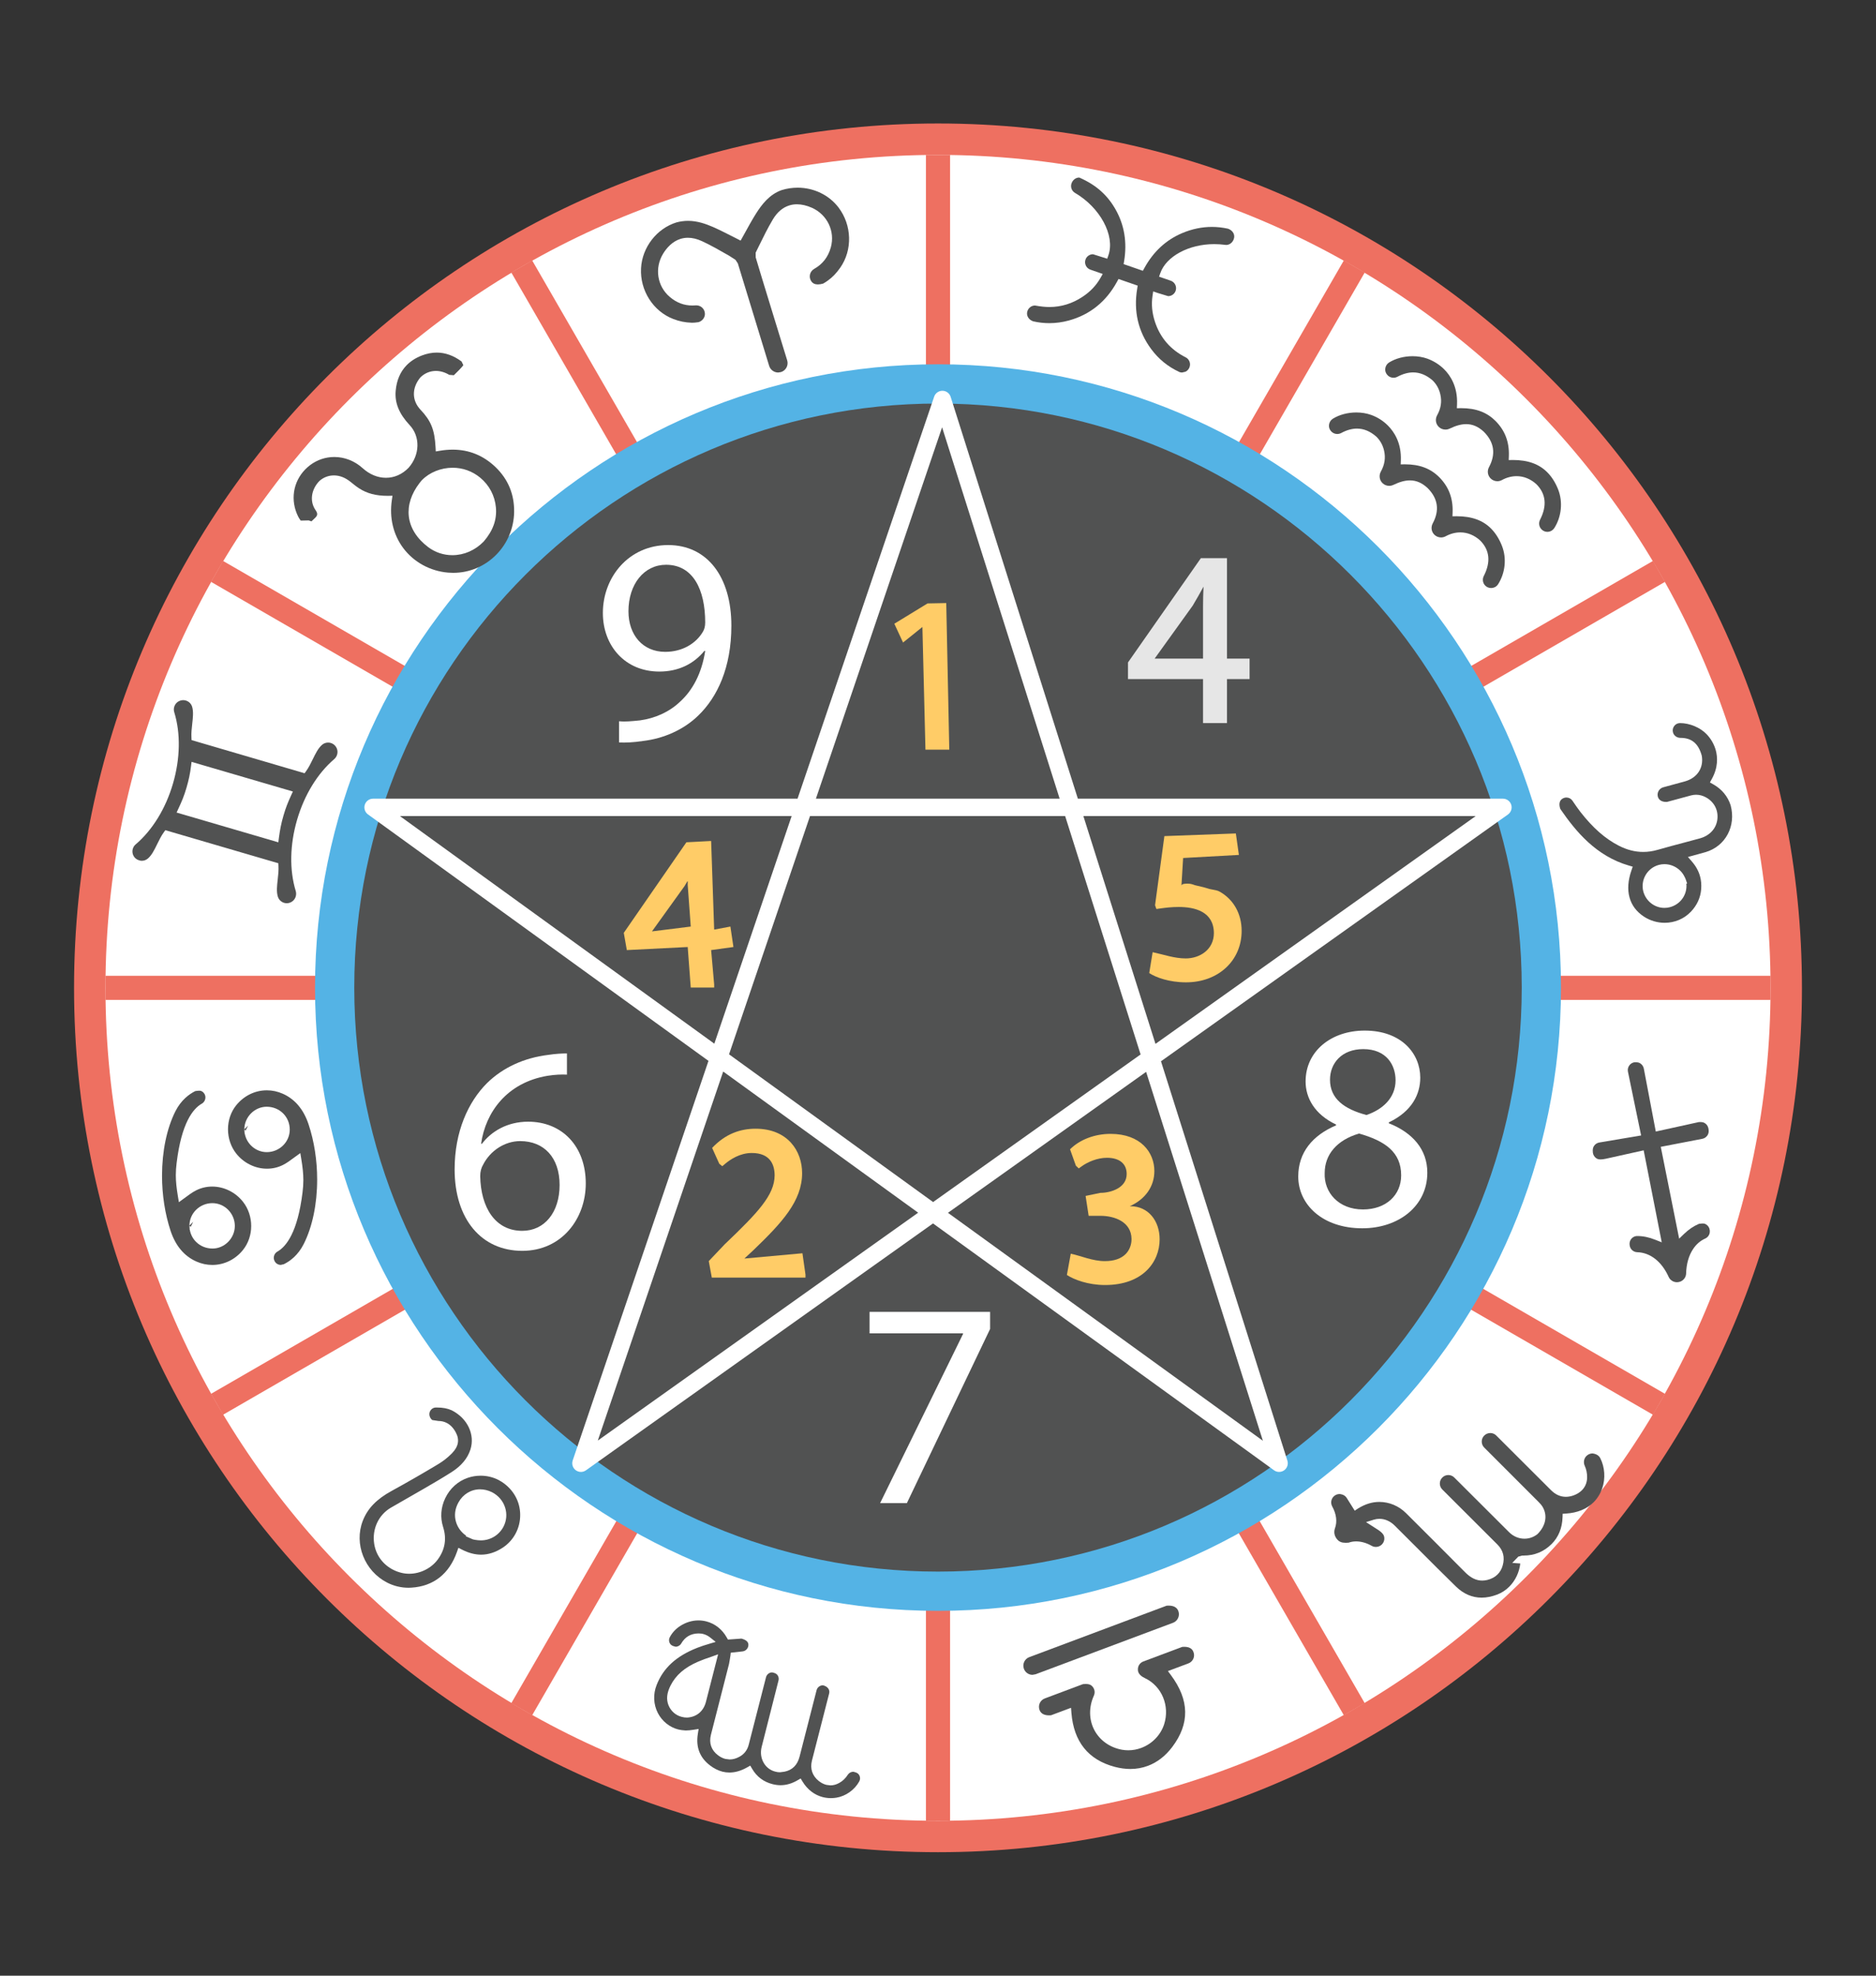
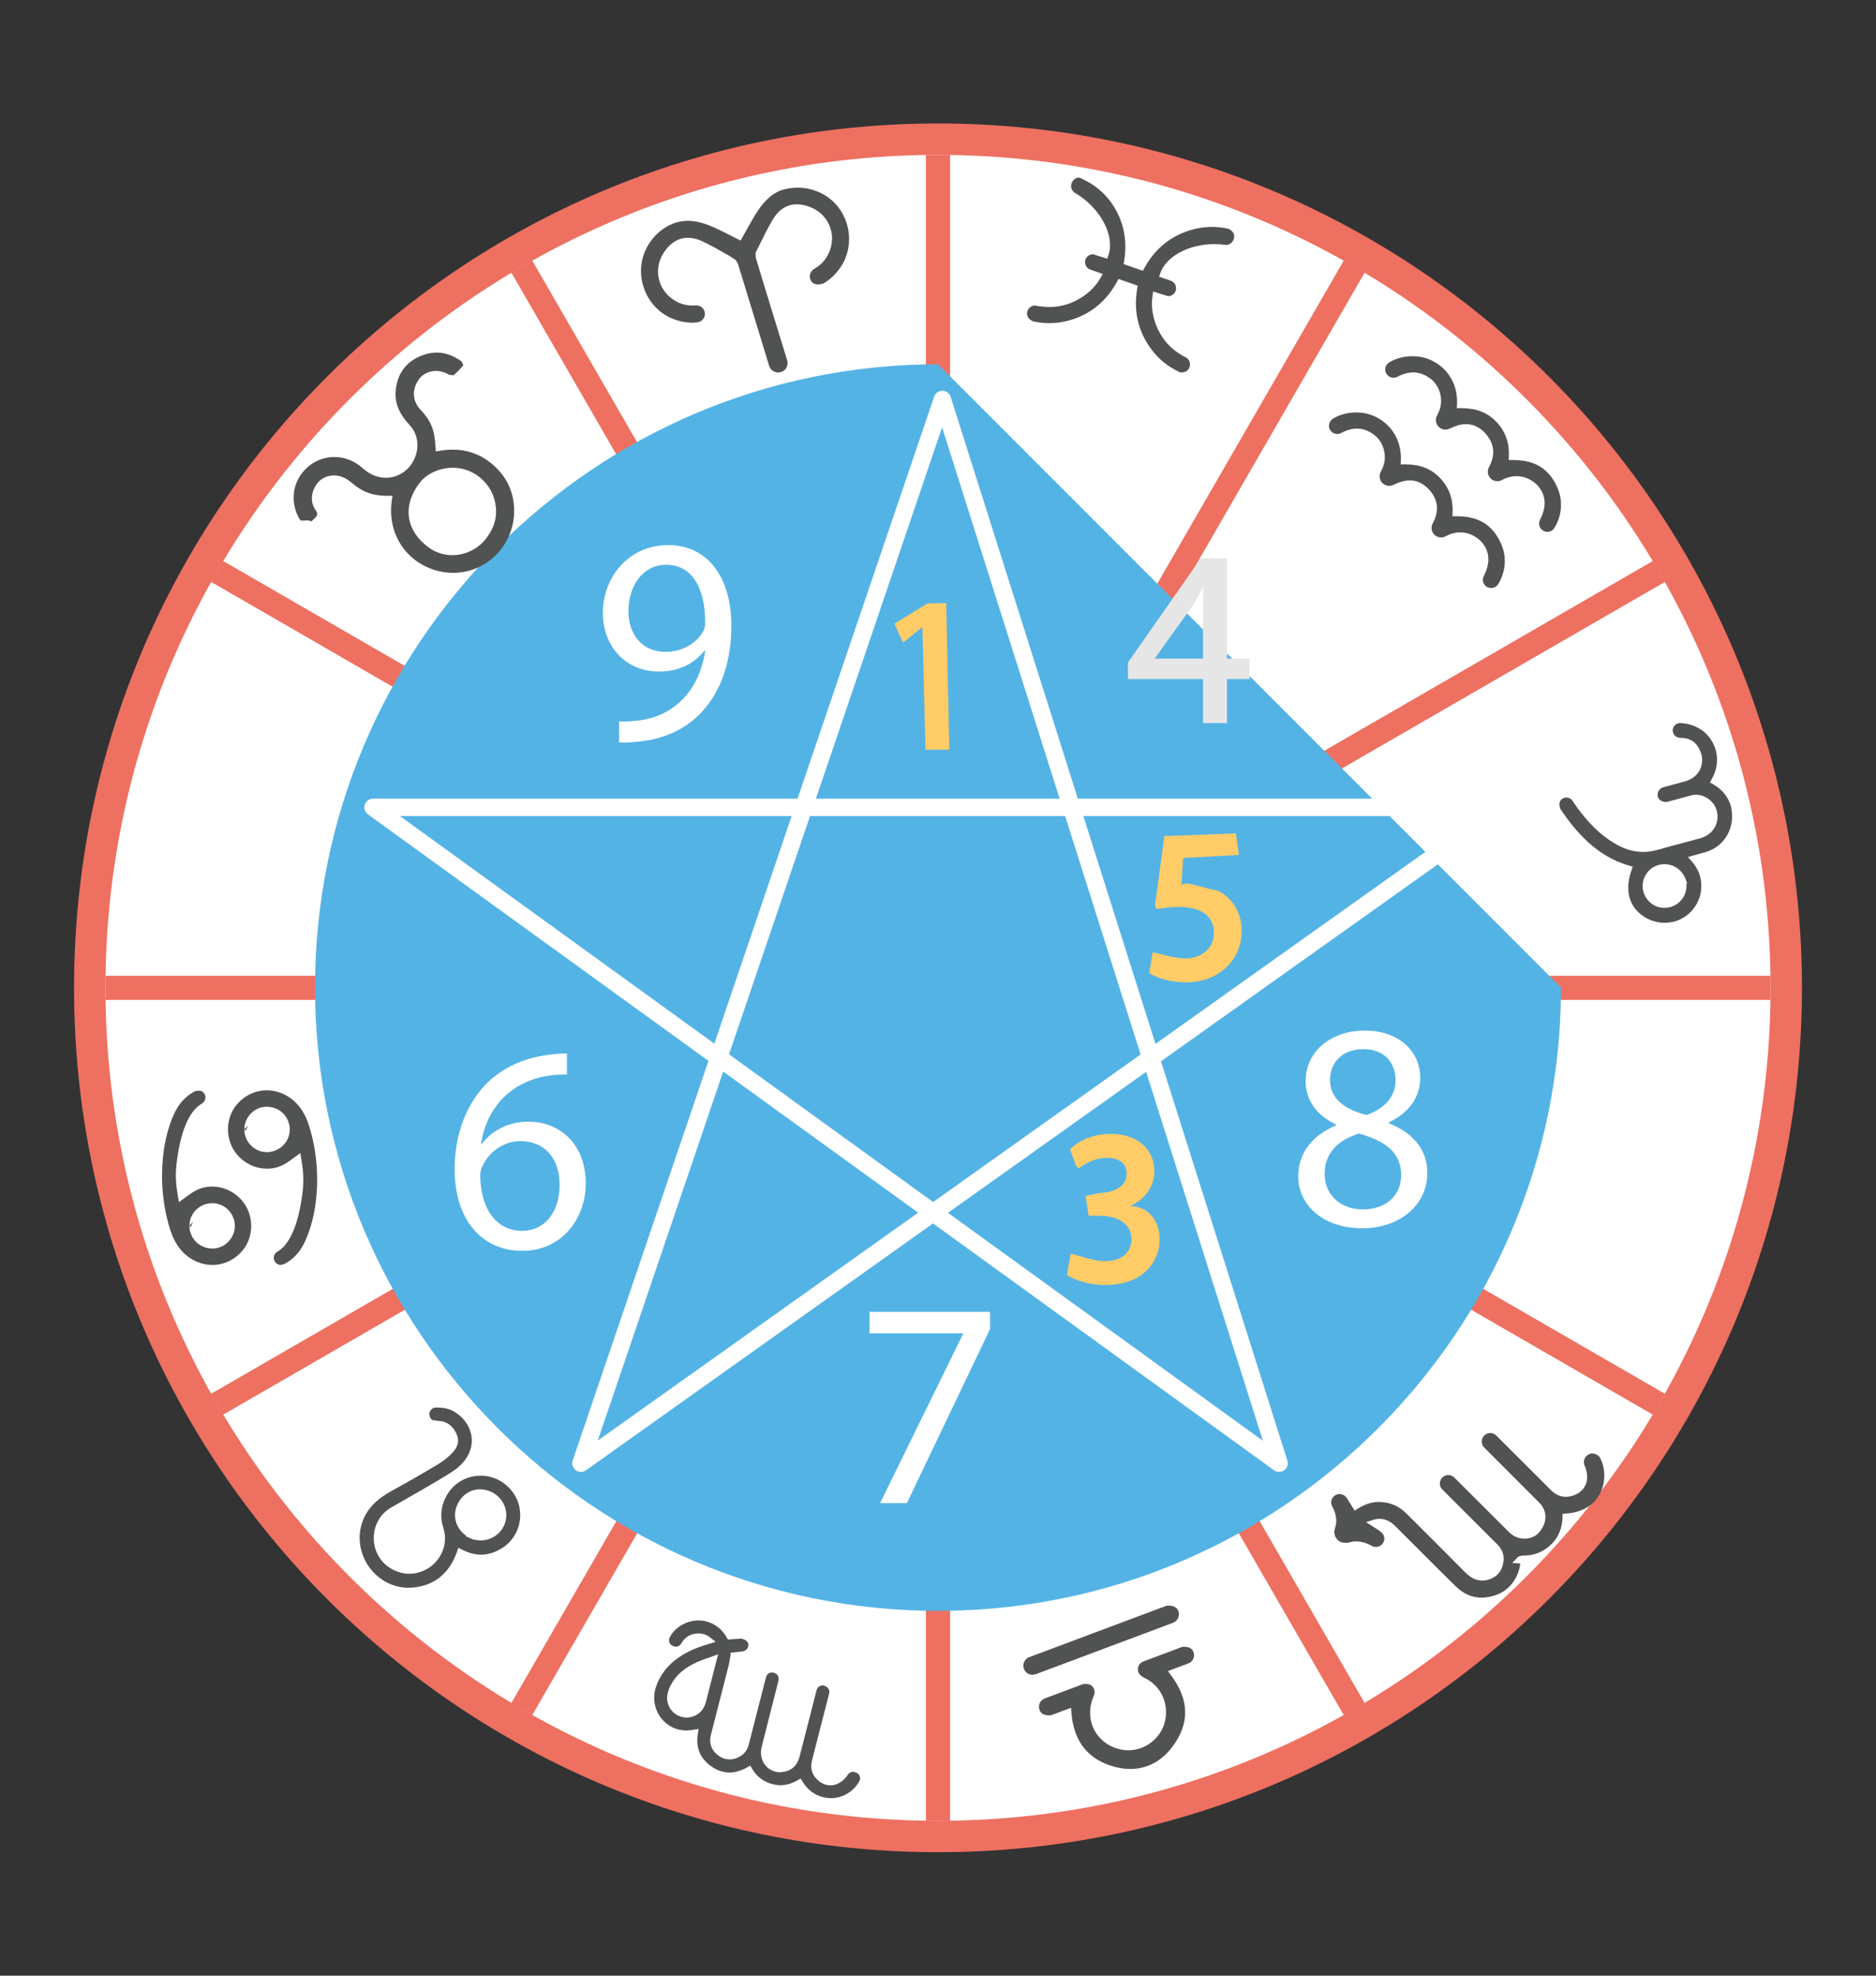
<svg xmlns="http://www.w3.org/2000/svg" width="760pt" height="800pt" viewBox="0 0 760 800" version="1.1">
  <rect x="0" y="0" width="760" height="800" fill="#333333" stroke="none" />
  <g id="surface1">
    <path style=" stroke:none;fill-rule:nonzero;fill:rgb(93.3%,43.9%,37.999%);fill-opacity:1;" d="M 380 50 C 186.699 50 30 206.699 30 400 C 30 593.301 186.699 750 380 750 C 573.301 750 730 593.301 730 400 C 730 206.699 573.301 50 380 50 " />
    <path style=" stroke:none;fill-rule:nonzero;fill:rgb(100%,100%,100%);fill-opacity:1;" d="M 380 737.277 C 194.023 737.277 42.727 585.977 42.727 400 C 42.727 214.023 194.023 62.723 380 62.723 C 565.98 62.723 717.277 214.023 717.277 400 C 717.277 585.977 565.98 737.277 380 737.277 " />
    <path style=" stroke:none;fill-rule:nonzero;fill:rgb(93.3%,43.9%,37.999%);fill-opacity:1;" d="M 375.109 737.273 L 375.109 418.238 L 215.598 694.531 L 207.141 689.645 L 366.652 413.352 L 90.352 572.867 L 85.488 564.395 L 361.754 404.887 L 42.715 404.887 L 42.715 395.113 L 361.754 395.113 L 85.488 235.602 L 90.352 227.133 L 366.652 386.652 L 207.141 110.355 L 215.598 105.469 L 375.109 381.762 L 375.109 62.727 L 384.895 62.727 L 384.895 381.762 L 544.406 105.469 L 552.867 110.355 L 393.355 386.652 L 669.652 227.133 L 674.52 235.602 L 398.254 395.113 L 717.277 395.113 L 717.277 404.887 L 398.254 404.887 L 674.52 564.395 L 669.652 572.867 L 393.355 413.352 L 552.867 689.645 L 544.406 694.531 L 384.895 418.238 L 384.895 737.273 L 375.109 737.273 " />
-     <path style=" stroke:none;fill-rule:nonzero;fill:rgb(32.899%,70.2%,89.799%);fill-opacity:1;" d="M 380 147.508 C 240.836 147.508 127.621 260.727 127.621 399.887 C 127.621 539.055 240.836 652.27 380 652.27 C 519.168 652.27 632.383 539.055 632.383 399.887 C 632.383 260.727 519.168 147.508 380 147.508 " />
-     <path style=" stroke:none;fill-rule:nonzero;fill:rgb(31.799%,32.199%,32.199%);fill-opacity:1;" d="M 380 163.406 C 249.602 163.406 143.52 269.492 143.52 399.887 C 143.52 530.289 249.602 636.375 380 636.375 C 510.402 636.375 616.484 530.289 616.484 399.887 C 616.484 269.492 510.402 163.406 380 163.406 " />
+     <path style=" stroke:none;fill-rule:nonzero;fill:rgb(32.899%,70.2%,89.799%);fill-opacity:1;" d="M 380 147.508 C 240.836 147.508 127.621 260.727 127.621 399.887 C 127.621 539.055 240.836 652.27 380 652.27 C 519.168 652.27 632.383 539.055 632.383 399.887 " />
    <path style=" stroke:none;fill-rule:nonzero;fill:rgb(100%,100%,100%);fill-opacity:1;" d="M 468.105 422.688 L 438.891 330.441 L 597.844 330.441 Z M 511.617 583.398 L 384.035 491.094 L 464.312 434.02 Z M 295.348 426.922 L 328.148 330.441 L 431.508 330.441 L 462.078 426.969 L 378.016 486.738 Z M 242.18 583.32 L 292.977 433.891 L 371.961 491.047 Z M 162.004 330.441 L 320.711 330.441 L 289.387 422.605 Z M 381.66 173.031 L 429.281 323.402 L 330.539 323.402 Z M 612.223 325.855 C 611.754 324.395 610.398 323.402 608.867 323.402 L 436.66 323.402 L 385.129 160.688 C 384.668 159.238 383.336 158.25 381.809 158.234 L 381.777 158.234 C 380.27 158.234 378.93 159.191 378.441 160.621 L 323.102 323.402 L 151.137 323.402 C 149.609 323.402 148.258 324.387 147.789 325.844 C 147.324 327.293 147.84 328.883 149.074 329.777 L 287.016 429.574 L 232.012 591.363 C 231.52 592.812 232.016 594.406 233.238 595.32 C 233.867 595.781 234.602 596.016 235.344 596.016 C 236.059 596.016 236.773 595.801 237.387 595.363 L 377.98 495.398 L 516.125 595.348 C 517.352 596.242 519.012 596.234 520.25 595.348 C 521.48 594.461 522.004 592.883 521.539 591.438 L 470.332 429.738 L 610.91 329.797 C 612.152 328.91 612.691 327.312 612.223 325.855 " />
    <path style=" stroke:none;fill-rule:nonzero;fill:rgb(31.799%,32.199%,32.199%);fill-opacity:1;" d="M 497.492 92.605 C 495.32 92.129 493.129 91.883 490.965 91.883 C 486.945 91.883 482.934 92.711 479.023 94.352 C 472.469 97.082 467.285 101.84 463.621 108.516 L 462.996 109.648 L 455.199 106.949 L 455.41 105.676 C 456.641 98.18 455.516 91.219 452.047 85.008 C 448.801 79.188 444.234 74.938 437.227 71.895 C 435.82 71.895 434.59 72.832 434.082 74.285 C 433.586 75.734 434.176 77.332 435.48 78.094 C 445.676 84.027 451.77 95.344 449.055 103.305 L 448.555 104.758 L 442.789 102.945 C 441.422 102.945 440.199 103.812 439.754 105.109 C 439.477 105.914 439.527 106.785 439.902 107.555 C 440.277 108.332 440.934 108.91 441.738 109.188 L 446.734 110.926 L 445.832 112.523 C 444.102 115.574 441.73 118.078 438.574 120.168 C 434.434 122.922 429.922 124.316 425.156 124.316 C 423.441 124.316 421.688 124.137 419.285 123.711 C 417.922 123.711 416.691 124.605 416.234 125.934 C 415.629 127.68 416.645 129.441 418.531 130.105 C 420.688 130.605 422.887 130.855 425.082 130.855 C 427.723 130.855 430.398 130.492 433.039 129.77 C 441.551 127.426 448.105 122.16 452.508 114.105 L 453.125 112.969 L 460.898 115.664 L 460.691 116.93 C 459.176 126 461.078 134.191 466.328 141.293 C 469.312 145.344 473.078 148.453 477.84 150.66 C 478.176 150.781 478.523 150.84 478.875 150.84 L 480.27 150.512 C 481.055 150.133 481.629 149.477 481.926 148.602 C 482.449 147.094 481.77 145.418 480.344 144.699 C 474.199 141.605 470.016 136.766 467.895 130.32 C 466.719 126.738 466.391 123.301 466.902 119.824 L 467.18 117.996 L 468.918 118.602 L 473.238 119.914 C 474.609 119.914 475.824 119.043 476.273 117.75 C 476.855 116.078 475.957 114.246 474.289 113.664 L 469.559 112.031 L 470.066 110.586 C 472.453 103.781 481.637 98.852 491.891 98.852 C 493.352 98.852 494.832 98.949 496.746 99.184 C 498.117 99.184 499.328 98.246 499.836 96.781 C 500.445 95.023 499.441 93.293 497.492 92.605 " />
    <path style=" stroke:none;fill-rule:nonzero;fill:rgb(31.799%,32.199%,32.199%);fill-opacity:1;" d="M 541.734 175.738 C 542.297 175.738 542.863 175.598 543.371 175.324 C 545.562 174.145 547.695 173.547 549.73 173.547 C 552.477 173.547 555.102 174.629 557.602 176.828 C 559.191 178.402 560.234 180.32 560.719 182.5 C 561.387 185.406 560.957 188.168 559.406 190.957 C 558.559 192.5 558.812 194.375 560.051 195.605 C 560.773 196.328 561.742 196.73 562.777 196.73 C 563.367 196.73 563.941 196.598 564.484 196.336 C 567.074 195.098 569.207 194.523 571.199 194.523 C 573.766 194.523 576.094 195.52 578.348 197.625 C 582.566 201.84 583.262 206.66 580.422 211.938 C 579.605 213.469 579.867 215.305 581.082 216.512 C 581.793 217.219 582.777 217.621 583.797 217.621 C 584.438 217.621 585.074 217.465 585.633 217.16 C 587.574 216.109 589.586 215.578 591.609 215.578 C 594.48 215.578 597.23 216.684 599.617 218.832 C 603.512 222.727 604.012 227.574 601.105 233.242 C 600.438 234.547 600.684 236.113 601.707 237.145 C 602.336 237.762 603.176 238.105 604.07 238.105 L 604.461 238.082 C 605.48 237.977 606.348 237.449 606.891 236.598 C 609.852 231.953 610.441 225.965 608.441 220.965 C 607.332 218.168 605.84 215.824 604.012 213.988 C 600.73 210.707 596.254 209.035 590.078 209.035 L 588.414 209.066 L 588.473 207.449 C 588.684 201.789 586.926 197.148 583.105 193.27 C 579.566 189.734 575.199 188.012 569.117 188.012 L 567.449 188.047 L 567.508 186.43 C 567.777 179.359 564.793 174.84 562.242 172.293 C 560.316 170.371 557.969 168.887 555.43 167.996 C 553.633 167.348 551.574 167.016 549.48 167.016 C 546.004 167.016 542.641 167.902 540.008 169.52 C 539.117 170.066 538.535 170.977 538.402 172.027 C 538.277 173.031 538.617 174.004 539.379 174.758 C 540.016 175.391 540.852 175.738 541.734 175.738 " />
    <path style=" stroke:none;fill-rule:nonzero;fill:rgb(31.799%,32.199%,32.199%);fill-opacity:1;" d="M 564.523 152.961 C 565.094 152.961 565.648 152.816 566.156 152.543 C 568.336 151.387 570.461 150.797 572.492 150.797 C 575.234 150.797 577.867 151.863 580.402 154.059 C 581.992 155.645 583.039 157.555 583.508 159.727 C 584.18 162.637 583.746 165.402 582.195 168.18 C 581.344 169.719 581.598 171.594 582.836 172.824 C 583.559 173.555 584.531 173.949 585.566 173.949 C 586.156 173.949 586.73 173.824 587.273 173.562 C 589.863 172.316 591.996 171.742 593.988 171.742 C 596.555 171.742 598.883 172.742 601.141 174.844 C 605.348 179.066 606.051 183.879 603.215 189.168 C 602.395 190.688 602.664 192.523 603.871 193.73 C 604.586 194.449 605.586 194.859 606.605 194.859 C 607.234 194.859 607.855 194.703 608.383 194.418 C 610.352 193.344 612.375 192.809 614.41 192.809 C 617.281 192.809 620.027 193.91 622.406 196.051 C 626.301 199.945 626.801 204.801 623.898 210.461 C 623.234 211.773 623.48 213.34 624.512 214.371 C 625.145 215.004 625.977 215.363 626.852 215.363 L 627.227 215.34 C 628.23 215.238 629.129 214.676 629.68 213.82 C 632.609 209.211 633.207 203.219 631.23 198.184 C 630.117 195.387 628.629 193.039 626.809 191.219 C 623.52 187.93 619.035 186.258 612.867 186.258 L 611.203 186.293 L 611.262 184.676 C 611.477 179.008 609.719 174.367 605.891 170.488 C 602.379 166.977 598.008 165.27 591.879 165.27 L 590.199 165.305 L 590.266 163.672 C 590.555 156.586 587.59 152.066 585.035 149.516 C 583.164 147.648 580.805 146.164 578.227 145.219 C 576.43 144.578 574.367 144.234 572.266 144.234 C 568.801 144.234 565.434 145.129 562.801 146.738 C 561.891 147.301 561.324 148.188 561.191 149.238 C 561.062 150.254 561.414 151.223 562.168 151.977 C 562.801 152.617 563.637 152.961 564.523 152.961 " />
-     <path style=" stroke:none;fill-rule:nonzero;fill:rgb(31.799%,32.199%,32.199%);fill-opacity:1;" d="M 117.918 322.102 C 116.598 325.012 115.773 327.039 114.852 330.211 C 113.891 333.488 113.422 336.031 112.984 339.309 L 112.758 341.074 L 71.539 329.02 L 72.293 327.402 C 73.68 324.414 74.57 322.32 75.531 319.043 C 76.453 315.879 76.984 313.438 77.383 310.27 L 77.605 308.496 L 118.652 320.5 Z M 133.684 300.762 C 132.535 300.535 131.371 300.84 130.484 301.59 C 128.91 302.93 127.852 305.098 126.727 307.398 C 125.902 309.086 125.074 310.777 124.027 312.227 L 123.395 313.105 L 77.613 299.684 L 77.559 298.602 C 77.457 296.824 77.668 294.957 77.875 293.094 C 78.164 290.562 78.438 288.156 77.832 286.176 C 77.434 284.848 76.332 283.855 74.941 283.578 C 74.328 283.457 73.699 283.492 73.098 283.68 C 71.875 284.051 70.934 285.008 70.574 286.242 C 70.359 286.969 70.371 287.691 70.605 288.43 C 73.215 296.941 73.023 307.184 70.082 317.27 C 67.137 327.363 61.785 336.098 54.984 341.898 C 54.426 342.348 54.02 342.969 53.809 343.695 C 53.445 344.914 53.73 346.234 54.547 347.211 C 55.105 347.852 55.809 348.289 56.98 348.52 L 57.129 348.543 C 58.145 348.629 59.121 348.312 59.891 347.652 C 61.473 346.316 62.531 344.141 63.66 341.836 C 64.477 340.164 65.305 338.484 66.344 337.039 L 66.973 336.16 L 112.758 349.551 L 112.816 350.637 C 112.918 352.414 112.719 354.281 112.504 356.133 C 112.219 358.668 111.949 361.07 112.551 363.055 C 112.84 364.023 113.5 364.824 114.402 365.301 C 114.727 365.469 115.074 365.594 115.434 365.664 C 116.055 365.789 116.688 365.754 117.277 365.566 C 118.504 365.184 119.449 364.23 119.809 363.004 C 120.02 362.281 120.02 361.523 119.816 360.82 C 117.215 352.312 117.402 342.07 120.348 331.977 C 123.289 321.891 128.641 313.156 135.395 307.387 C 135.965 306.898 136.363 306.262 136.574 305.551 C 136.934 304.312 136.652 303.004 135.812 302.023 C 135.262 301.367 134.523 300.93 133.684 300.762 " />
    <path style=" stroke:none;fill-rule:nonzero;fill:rgb(31.799%,32.199%,32.199%);fill-opacity:1;" d="M 272.812 129.188 C 275.199 130.105 277.551 130.605 280.324 130.684 C 281.02 130.684 281.832 130.625 282.988 130.453 C 284.539 129.984 285.605 128.582 285.574 127.066 C 285.551 126.082 285.148 125.188 284.434 124.539 C 283.809 123.973 282.957 123.645 282.094 123.645 L 280.523 123.711 C 277.086 123.711 274.074 122.57 271.32 120.219 C 266.195 115.852 265.086 108.465 268.68 102.656 C 269.992 100.527 272.281 97.77 275.723 96.711 C 276.672 96.426 277.668 96.277 278.691 96.277 C 280.504 96.277 282.422 96.738 284.398 97.656 C 288.113 99.379 291.676 101.426 295.316 103.512 L 297.949 105.199 L 298.91 106.66 L 311.602 148.156 C 312.086 149.734 313.586 150.84 315.246 150.84 L 316.363 150.668 C 317.352 150.371 318.156 149.699 318.633 148.797 C 319.102 147.902 319.199 146.871 318.902 145.91 C 318.902 145.91 307.406 108.621 306.148 104.223 L 306.125 102.328 L 307.387 99.746 C 309.199 96.047 311.012 92.348 313.113 88.824 C 314.875 85.895 317.113 83.992 319.77 83.18 C 320.738 82.871 321.773 82.723 322.848 82.723 C 324.773 82.723 326.816 83.203 328.926 84.133 C 335.148 86.922 338.379 93.656 336.586 100.156 C 335.5 104.078 333.277 106.945 329.812 108.898 C 328.973 109.383 328.352 110.211 328.137 111.148 C 327.922 112.113 328.113 113.09 328.688 113.918 C 329.262 114.754 330.141 115.176 331.328 115.176 C 331.941 115.176 332.637 115.059 333.469 114.836 C 334.148 114.453 334.805 114.031 335.426 113.574 C 337.254 112.254 338.879 110.57 340.383 108.41 C 345.426 101.215 345.145 91.176 339.691 84.008 C 335.879 78.988 329.695 75.996 323.152 75.996 C 320.961 75.996 318.773 76.324 316.68 76.973 C 311.734 78.695 308.621 82.781 306.23 86.559 C 304.766 88.871 303.098 91.891 301.641 94.547 L 300.039 97.426 L 297.316 96.039 C 294.578 94.652 291.395 93.023 288.828 91.906 C 285.992 90.684 282.578 89.43 278.75 89.43 C 277.176 89.43 275.59 89.645 274.074 90.051 C 266.062 92.512 260.156 100.141 259.699 108.598 C 259.207 117.594 264.602 126.066 272.812 129.188 " />
    <path style=" stroke:none;fill-rule:nonzero;fill:rgb(31.799%,32.199%,32.199%);fill-opacity:1;" d="M 169.945 195.609 C 169.945 195.609 170.574 194.832 170.707 194.66 L 170.953 194.402 C 174.012 191.273 178.652 189.402 183.363 189.402 C 187.48 189.402 191.344 190.789 194.531 193.414 C 198.207 196.445 200.469 200.719 200.898 205.469 C 201.348 210.371 199.754 214.859 195.953 219.281 C 192.48 222.844 187.969 224.805 183.254 224.805 C 179.664 224.805 176.258 223.656 173.391 221.484 C 168.836 218.023 166.148 213.734 165.617 209.066 C 165.121 204.566 166.613 199.938 169.945 195.609 Z M 159.004 200.734 L 158.742 202.531 C 157.691 209.617 159.316 216.484 163.32 221.871 C 167.598 227.609 174.219 231.246 181.508 231.867 C 182.203 231.926 182.895 231.957 183.582 231.957 C 190.219 231.957 196.457 229.309 201.148 224.508 C 205.637 219.895 208.172 213.801 208.285 207.352 C 208.398 200.203 205.875 194.09 200.781 189.172 C 195.883 184.457 190.031 182.07 183.41 182.07 C 181.73 182.07 180 182.219 178.227 182.52 L 176.539 182.801 L 176.449 181.094 C 176.055 173.984 174.629 170.43 170.34 165.887 C 166.844 162.191 166.77 157.137 170.246 152.883 C 171.938 151.152 174.191 150.199 176.594 150.199 C 178.41 150.199 180.277 150.75 181.977 151.785 L 183.863 151.938 C 184.602 151.285 187.199 148.633 187.707 147.879 L 186.988 146.371 C 183.754 143.977 180.371 142.77 176.941 142.77 C 174.98 142.77 172.949 143.164 170.922 143.941 C 168.453 144.887 166.359 146.223 164.719 147.902 C 162.152 150.535 160.668 154.016 160.297 158.262 C 159.867 163.141 161.676 167.555 165.969 172.148 C 170.32 176.789 170.141 184.199 165.508 189.434 C 162.926 192.074 159.758 193.469 156.348 193.469 C 153.008 193.469 149.738 192.117 146.898 189.559 C 143.668 186.648 139.602 185.047 135.434 185.047 C 131.875 185.047 128.473 186.195 125.594 188.367 C 124.895 188.902 124.246 189.473 123.648 190.082 C 118.672 195.184 117.547 202.656 120.777 209.133 C 121.051 209.676 121.371 210.199 121.828 210.805 L 125.059 210.73 L 126.184 211.109 L 127.797 209.559 C 128.727 208.602 128.727 207.84 127.809 206.52 C 125.395 203.016 126.012 198.211 129.445 194.707 C 131.098 193.266 133.121 192.508 135.285 192.508 C 137.566 192.508 139.836 193.355 142.059 195.152 C 143.191 196.07 144.316 196.988 145.531 197.77 C 148.664 199.793 152.246 200.777 157.133 200.777 L 159.004 200.734 " />
    <path style=" stroke:none;fill-rule:nonzero;fill:rgb(31.799%,32.199%,32.199%);fill-opacity:1;" d="M 86.137 505.566 C 83.555 505.566 81.176 504.605 79.43 502.867 C 78.051 501.504 77.172 499.734 76.863 497.805 L 76.746 497.793 L 76.836 497.617 C 76.777 497.176 76.746 496.73 76.746 496.281 L 77.254 496.789 L 78.273 494.742 L 76.746 496.273 C 76.746 491.277 80.898 487.195 86.016 487.18 C 88.418 487.18 90.703 488.137 92.434 489.875 C 94.16 491.629 95.125 493.938 95.133 496.398 C 95.133 501.34 91.043 505.539 86.137 505.566 Z M 85.973 480.469 C 83.691 480.469 81.512 480.977 79.508 481.977 C 77.922 482.766 76.477 483.84 74.469 485.332 L 72.473 486.793 L 72.062 484.348 C 71.512 481.035 71.227 478.426 71.227 475.844 C 71.227 474.238 71.34 472.652 71.555 470.914 C 73.523 454.719 78.176 448.926 81.727 446.918 C 82.645 446.395 83.215 445.418 83.215 444.363 C 83.215 443.375 82.707 442.465 81.855 441.941 C 81.578 441.77 81.281 441.652 80.684 441.652 C 80.297 441.652 79.797 441.695 79.094 441.816 C 76.715 443 73.391 445.371 71.062 449.977 C 67.562 456.922 65.641 466.184 65.641 476.074 C 65.641 483.832 66.84 491.559 69.113 498.422 C 71.129 504.457 74.617 508.617 79.512 510.797 C 81.602 511.734 83.793 512.207 86.023 512.207 C 90.836 512.207 95.371 509.977 98.48 506.082 C 100.598 503.426 101.762 500.004 101.762 496.438 C 101.762 492.844 100.594 489.367 98.457 486.652 C 95.422 482.781 90.754 480.469 85.973 480.469 " />
    <path style=" stroke:none;fill-rule:nonzero;fill:rgb(31.799%,32.199%,32.199%);fill-opacity:1;" d="M 108.105 466.527 C 103.598 466.527 99.84 463.184 99.113 458.82 L 98.973 458.82 L 99.086 458.605 C 99.027 458.188 98.988 457.762 98.988 457.328 L 99.48 457.82 L 100.52 455.766 L 98.988 457.293 C 98.988 452.355 103.082 448.172 107.992 448.141 C 110.562 448.141 112.945 449.094 114.691 450.832 C 116.43 452.562 117.383 454.898 117.383 457.426 C 117.375 462.426 113.211 466.504 108.105 466.527 Z M 114.609 442.898 C 112.52 441.965 110.332 441.492 108.094 441.492 C 103.293 441.492 98.75 443.727 95.641 447.617 C 93.527 450.266 92.363 453.691 92.363 457.27 C 92.363 460.863 93.535 464.336 95.66 467.051 C 98.699 470.922 103.367 473.234 108.156 473.234 C 110.438 473.234 112.609 472.727 114.613 471.727 C 116.195 470.941 117.629 469.867 119.664 468.363 L 121.664 466.914 L 122.066 469.355 C 122.609 472.672 122.895 475.277 122.895 477.863 C 122.895 479.461 122.781 481.051 122.566 482.781 C 120.598 498.973 115.949 504.777 112.395 506.789 C 111.484 507.305 110.914 508.277 110.914 509.336 C 110.914 510.324 111.414 511.234 112.258 511.758 C 112.711 512.043 113.234 512.191 113.758 512.191 L 115.031 511.887 C 117.414 510.707 120.73 508.336 123.051 503.719 C 126.555 496.773 128.488 487.508 128.488 477.625 C 128.488 469.875 127.289 462.148 125.008 455.277 C 123.008 449.254 119.508 445.09 114.609 442.898 " />
    <path style=" stroke:none;fill-rule:nonzero;fill:rgb(31.799%,32.199%,32.199%);fill-opacity:1;" d="M 285.992 689.102 C 285.047 692.832 282.293 695.273 278.348 695.488 C 277.641 695.488 276.914 695.398 276.242 695.219 C 273.754 694.613 271.77 692.871 270.789 690.418 C 269.875 688.023 270.141 685.523 271.641 682.531 C 273.789 678.289 277.332 675.215 282.801 672.855 C 284.48 672.125 286.199 671.516 288.039 670.91 L 290.922 669.875 Z M 345.711 717.418 C 344.816 717.418 343.98 717.867 343.496 718.59 C 342.531 720.09 341.348 721.223 339.988 721.953 C 338.832 722.609 337.641 722.938 336.438 722.938 L 334.805 722.738 C 333.77 722.496 332.715 721.969 331.68 721.148 C 329.07 719.043 328.113 716.195 328.934 712.906 L 335.91 685.703 C 336.266 684.309 335.402 682.867 333.379 682.41 C 332.199 682.41 331.117 683.238 330.82 684.367 L 323.906 711.355 C 323.035 714.727 320.953 716.77 317.781 717.402 L 315.969 717.633 C 315.312 717.633 314.664 717.539 314.09 717.371 C 312.152 716.895 310.504 715.68 309.461 713.941 C 308.301 712.02 307.98 709.691 308.555 707.387 L 315.387 680.457 C 315.562 679.781 315.465 679.07 315.098 678.469 C 314.746 677.871 314.18 677.453 312.824 677.191 C 311.645 677.191 310.621 678.004 310.324 679.16 L 303.328 706.445 C 302.789 708.602 301.508 710.281 299.656 711.293 C 298.316 712.055 296.949 712.449 295.594 712.449 L 293.84 712.227 C 292.832 711.973 291.832 711.473 290.879 710.75 C 288.148 708.691 287.156 705.828 288.008 702.449 L 295.348 673.746 C 295.348 673.746 295.848 671.016 295.906 670.426 L 296.039 669.219 L 300.812 668.688 C 302.148 668.555 303.195 667.398 303.188 666.047 C 303.195 664.855 302.32 664.027 300.371 663.504 L 294.891 663.898 L 294.414 663.051 C 292.562 659.746 289.617 657.434 286.121 656.535 C 285.082 656.277 284.016 656.141 282.949 656.141 C 280.352 656.141 277.766 656.941 275.469 658.449 C 273.691 659.625 272.305 661.133 271.344 662.945 C 270.965 663.641 270.926 664.477 271.254 665.199 C 271.582 665.949 272.223 666.504 273.699 666.793 C 274.625 666.793 275.492 666.301 275.953 665.527 C 277.535 662.816 279.797 661.477 282.934 661.414 C 283.656 661.438 284.309 661.469 284.965 661.66 C 285.957 661.938 286.836 662.379 287.641 663.012 L 289.938 664.832 L 287.137 665.676 C 285.516 666.16 283.973 666.637 282.457 667.242 C 273.941 670.605 268.719 675.387 266.012 682.293 C 264.531 686.023 264.715 690.156 266.504 693.633 C 268.219 696.957 271.246 699.398 274.766 700.301 C 275.676 700.508 276.633 700.664 277.816 700.711 C 278.855 700.711 279.891 700.582 280.957 700.418 L 283.023 700.098 L 282.695 702.164 C 281.852 707.488 283.531 711.777 287.699 714.902 C 289.246 716.09 290.914 716.918 292.637 717.379 C 293.578 717.617 294.543 717.738 295.496 717.738 C 297.816 717.738 300.219 717.043 302.633 715.68 L 303.945 714.941 L 304.707 716.238 C 306.578 719.438 309.355 721.527 312.957 722.438 C 314.039 722.723 315.137 722.871 316.211 722.871 C 318.508 722.871 320.812 722.207 323.062 720.895 L 324.363 720.148 L 325.137 721.422 C 327.07 724.617 329.98 726.848 333.32 727.695 C 334.41 727.965 335.52 728.105 336.617 728.105 C 337.332 728.105 338.059 728.047 338.789 727.93 C 342.613 727.316 346.18 724.805 348.082 721.363 C 348.492 720.641 348.543 719.789 348.207 719.031 C 347.879 718.27 347.223 717.723 345.711 717.418 " />
    <path style=" stroke:none;fill-rule:nonzero;fill:rgb(31.799%,32.199%,32.199%);fill-opacity:1;" d="M 479.762 666.832 C 479.508 666.832 479.234 666.848 478.941 666.867 L 463.227 672.754 C 461.867 673.262 461.027 674.426 460.98 675.863 C 460.961 676.438 460.906 678.184 463.844 679.527 C 470.672 682.75 474.004 690.773 471.609 698.211 C 470.207 702.551 466.746 706.133 462.352 707.773 C 460.652 708.406 458.887 708.734 457.094 708.734 C 456.273 708.734 455.445 708.66 454.633 708.527 C 449.688 707.66 445.57 704.762 443.34 700.555 C 441.117 696.34 441.043 691.266 443.133 686.645 C 443.73 685.312 443.488 683.891 442.496 682.824 C 441.961 682.25 441.273 681.875 439.879 681.875 C 439.543 681.875 439.164 681.898 438.738 681.941 L 423.262 687.738 C 422.352 688.082 421.629 688.754 421.223 689.641 C 420.828 690.52 420.793 691.512 421.137 692.422 C 421.613 693.691 422.762 694.586 425.008 694.586 C 425.262 694.586 425.527 694.578 425.805 694.547 L 433.891 691.527 L 434.047 693.551 C 434.98 705.238 440.879 712.602 451.59 715.434 C 453.754 716.008 455.887 716.301 457.922 716.301 C 460.391 716.301 462.785 715.875 465.031 715.031 C 468.812 713.613 472.125 711.055 474.879 707.414 C 482.051 697.934 481.883 688.402 474.355 678.289 L 473.141 676.656 L 481.449 673.543 C 482.344 673.211 483.082 672.508 483.457 671.617 C 483.844 670.711 483.828 669.727 483.426 668.777 C 482.926 667.621 481.859 666.832 479.762 666.832 " />
    <path style=" stroke:none;fill-rule:nonzero;fill:rgb(31.799%,32.199%,32.199%);fill-opacity:1;" d="M 477.266 655.172 C 477.676 654.277 477.711 653.27 477.359 652.348 C 476.883 651.055 475.707 650.145 473.422 650.145 C 473.16 650.145 472.895 650.152 472.609 650.184 L 416.973 671.016 C 415.062 671.73 414.094 673.863 414.809 675.766 C 415.348 677.207 416.742 678.176 418.27 678.176 L 419.562 677.938 L 475.207 657.105 C 476.129 656.762 476.859 656.074 477.266 655.172 " />
    <path style=" stroke:none;fill-rule:nonzero;fill:rgb(31.799%,32.199%,32.199%);fill-opacity:1;" d="M 645.152 588.527 C 644.227 588.527 643.355 588.898 642.688 589.562 C 641.645 590.602 641.379 592.211 642.02 593.57 C 642.66 594.957 642.996 596.621 642.973 598.254 C 642.949 600.281 642.219 602.078 640.848 603.453 C 639.961 604.34 638.832 605.027 637.508 605.512 C 636.438 605.898 635.379 606.094 634.359 606.094 C 632.172 606.094 630.176 605.211 628.414 603.473 L 606.156 581.262 C 605.516 580.621 604.664 580.27 603.754 580.27 C 602.82 580.27 601.941 580.637 601.277 581.301 C 600.629 581.949 600.277 582.805 600.277 583.723 C 600.277 584.633 600.629 585.5 601.277 586.141 L 623.109 607.973 C 623.75 608.613 624.48 609.367 624.977 610.23 C 626.98 613.684 626.258 617.805 622.863 621.191 C 621.344 622.406 619.516 623.055 617.59 623.055 C 615.293 623.055 613.094 622.129 611.387 620.449 L 589.148 598.273 C 588.508 597.633 587.648 597.277 586.734 597.277 C 585.812 597.277 584.957 597.633 584.309 598.281 C 583.66 598.926 583.301 599.789 583.301 600.707 C 583.301 601.625 583.652 602.48 584.301 603.125 L 606.602 625.383 C 608.969 627.73 609.699 630.578 608.781 633.863 C 608.379 635.316 607.68 636.547 606.707 637.516 C 605.633 638.59 604.223 639.344 602.523 639.762 C 601.828 639.926 601.145 640.016 600.48 640.016 C 598.023 640.016 595.801 638.918 593.48 636.586 C 585.547 628.609 577.594 620.629 569.613 612.707 C 566.66 609.777 562.812 608.164 558.773 608.164 C 555.988 608.164 553.203 608.949 550.145 610.828 L 548.824 611.711 L 545.566 606.531 C 545 605.66 544.09 605.094 542.688 604.965 C 541.777 604.965 540.926 605.316 540.285 605.957 C 539.211 607.023 538.98 608.703 539.727 610.039 C 541.395 613.059 541.793 616.184 540.82 618.832 C 540.211 620.496 540.645 622.285 541.977 623.621 C 542.641 624.285 543.516 624.719 545.195 624.719 C 545.543 624.719 545.938 624.695 546.371 624.656 C 547.312 624.316 548.336 624.148 549.406 624.148 C 551.453 624.148 553.621 624.77 555.688 625.941 C 556.211 626.238 556.793 626.391 557.391 626.391 C 558.312 626.391 559.18 626.031 559.828 625.387 C 560.559 624.656 560.914 623.652 560.812 622.629 C 560.73 621.793 560.359 620.832 558.238 619.438 L 553.406 616.34 L 556.547 615.355 C 557.293 615.125 558.066 615.008 558.844 615.008 C 561.043 615.008 563.23 615.969 565.004 617.727 L 574.828 627.527 C 579.805 632.52 584.793 637.512 589.836 642.434 C 592.887 645.406 596.387 646.926 600.234 646.926 C 602.238 646.926 604.352 646.504 606.5 645.691 C 608.34 644.992 610.004 643.91 611.438 642.477 C 613.914 639.992 615.492 636.637 615.891 633.094 L 612.637 632.855 L 615.098 630.312 L 616.664 629.879 L 617.312 629.879 C 621.68 629.879 625.469 628.305 628.586 625.203 C 631.383 622.406 632.871 618.75 633.016 614.348 L 633.059 612.961 L 634.449 612.871 C 639.027 612.59 642.875 611.016 645.586 608.309 C 647.148 606.742 648.336 604.816 649.105 602.586 C 650.453 598.695 650.141 594.039 648.301 590.457 C 647.77 589.438 646.828 588.75 645.152 588.527 " />
    <path style=" stroke:none;fill-rule:nonzero;fill:rgb(31.799%,32.199%,32.199%);fill-opacity:1;" d="M 203.965 618.199 C 202.184 621.605 198.672 623.734 194.805 623.734 C 193.188 623.734 191.57 623.34 191.488 623.293 L 188.691 622.07 L 188.789 621.809 C 186.863 620.473 185.422 618.535 184.754 616.32 C 183.953 613.691 184.289 610.949 185.715 608.383 C 187.543 605.055 190.824 603.062 194.477 603.062 C 196.098 603.062 197.699 603.445 199.281 604.211 C 201.879 605.539 203.777 607.75 204.621 610.418 C 205.457 613.016 205.219 615.773 203.965 618.199 Z M 203.281 600.043 C 202.84 599.754 202.387 599.492 201.922 599.254 C 199.73 598.133 197.238 597.543 194.723 597.543 C 192.949 597.543 191.203 597.828 189.531 598.395 C 185.496 599.766 182.238 602.715 180.352 606.695 C 178.574 610.441 178.285 614.477 179.516 618.348 C 181.023 623.07 180.289 627.492 177.344 631.484 C 174.703 635.039 170.273 637.25 165.77 637.25 C 164.727 637.25 163.688 637.129 162.703 636.891 C 161.496 636.605 160.34 636.184 159.258 635.629 C 155.078 633.496 152.289 629.664 151.59 625.113 C 150.68 619.211 153.297 613.492 158.277 610.539 L 172.133 602.578 C 175.824 600.43 179.523 598.289 183.109 595.977 C 186.945 593.516 189.457 590.465 190.586 586.914 C 192.457 581.031 189.52 574.367 183 571.066 C 181.281 570.312 179.562 569.93 176.824 569.93 C 176.695 569.93 176.562 569.93 176.422 569.93 C 175.602 569.992 174.867 570.426 174.398 571.133 C 173.914 571.848 173.809 572.715 174.094 573.555 C 174.332 574.258 174.801 574.801 175.145 575.012 L 177.582 575.383 C 178.809 575.383 179.949 575.652 180.973 576.176 C 182.438 576.922 183.672 578.203 184.625 579.965 C 186.242 582.938 185.773 585.691 183.188 588.371 C 181.516 590.109 179.547 591.664 177.508 592.875 C 171.316 596.598 165.047 600.207 158.703 603.684 C 152.527 607.055 148.91 610.809 146.957 615.848 C 143.348 625.18 147.695 636.16 156.848 640.836 C 159.512 642.203 162.492 642.918 165.477 642.918 L 166.641 642.879 C 175.594 642.328 181.984 637.316 185.125 628.387 L 185.699 626.738 L 187.258 627.527 C 189.848 628.848 192.414 629.516 194.902 629.516 C 197.902 629.516 200.895 628.535 203.773 626.613 C 208.172 623.672 210.777 618.734 210.738 613.395 C 210.719 607.988 207.992 603.117 203.281 600.043 " />
    <path style=" stroke:none;fill-rule:nonzero;fill:rgb(31.799%,32.199%,32.199%);fill-opacity:1;" d="M 683.176 357.852 C 683.598 362.207 680.82 366.242 676.434 367.359 C 675.727 367.539 675.012 367.629 674.285 367.629 C 670.305 367.629 666.789 364.898 665.73 360.969 C 664.527 356.273 667.363 351.449 672.051 350.211 C 672.777 350.016 673.539 349.922 674.301 349.922 C 678.262 349.922 681.863 352.586 682.895 356.262 L 682.5 354.844 L 683.484 357.73 Z M 701.109 326.074 C 699.914 322.402 697.535 319.547 694.031 317.57 L 692.711 316.824 L 693.449 315.496 C 696.125 310.688 695.82 306.504 695.098 303.832 C 694.449 301.43 693.164 299.168 691.391 297.312 C 688.809 294.605 684.52 292.793 680.59 292.793 C 679.664 292.801 678.812 293.223 678.254 293.969 C 677.688 294.715 677.5 295.664 677.754 296.566 C 678.105 297.871 679.32 298.781 680.812 298.781 C 685.281 298.781 688.07 301.043 689.414 305.996 C 690.27 310.941 687.562 315.035 682.52 316.422 L 673.855 318.781 C 672.176 319.234 671.199 320.91 671.613 322.566 C 671.953 323.82 673.055 324.719 675.012 324.719 C 675.121 324.719 675.234 324.711 675.352 324.711 L 685.102 322.074 C 685.773 321.895 686.453 321.809 687.133 321.809 C 688.504 321.809 689.867 322.172 691.172 322.902 C 693.344 324.105 694.879 326.023 695.5 328.297 C 695.789 329.387 695.871 330.527 695.746 331.676 C 695.32 335.473 692.648 338.395 688.602 339.492 L 682.461 341.141 C 678.805 342.109 675.145 343.078 671.512 344.125 C 669.566 344.684 667.617 344.969 665.707 344.969 C 662.367 344.969 659.113 344.141 655.781 342.43 C 650.262 339.59 645.34 335.262 640.281 328.805 C 639.215 327.438 638.238 326.008 637.016 324.211 C 636.477 323.41 635.566 322.934 634.582 322.934 C 634.062 322.934 633.539 323.074 633.074 323.344 C 631.91 324.008 631.344 325.371 632.113 327.566 C 638.418 336.746 646.645 346.645 659.898 350.488 L 661.441 350.934 L 660.922 352.457 C 659.523 356.492 659.262 360.16 660.137 363.359 C 661.004 366.57 662.988 369.203 666.027 371.188 C 668.535 372.805 671.422 373.664 674.375 373.664 C 678.449 373.664 682.215 372.074 684.98 369.203 C 687.504 366.562 688.914 363.461 689.184 359.977 C 689.309 358.16 689.16 356.445 688.719 354.859 C 688.145 352.734 687.027 350.703 685.406 348.84 L 683.812 347.012 L 691.016 345.027 C 699.051 342.633 703.383 334.473 701.109 326.074 " />
-     <path style=" stroke:none;fill-rule:nonzero;fill:rgb(31.799%,32.199%,32.199%);fill-opacity:1;" d="M 689.785 495.422 C 689.406 495.422 688.922 495.469 688.266 495.566 C 686.109 496.477 684.148 497.812 682.262 499.621 L 680.254 501.562 L 672.809 464.379 L 689.621 461.133 C 690.48 460.969 691.219 460.477 691.711 459.746 C 692.055 459.23 692.41 458.441 692.098 456.883 C 691.926 456.02 691.426 455.277 690.684 454.801 C 690.242 454.512 689.742 454.34 688.801 454.34 C 688.621 454.34 688.43 454.348 688.219 454.355 L 670.789 458.188 L 665.941 432.699 C 665.773 431.852 665.289 431.113 664.574 430.629 C 664.105 430.305 663.582 430.125 662.59 430.125 C 662.426 430.125 662.262 430.125 662.074 430.141 C 661.211 430.305 660.465 430.801 659.988 431.516 C 659.504 432.246 659.34 433.109 659.512 433.961 L 664.844 459.77 L 647.918 462.625 C 647.039 462.77 646.246 463.273 645.766 464.016 C 645.438 464.504 645.121 465.215 645.293 466.719 C 645.406 467.621 645.891 468.449 646.637 468.973 C 647.008 469.234 647.484 469.48 648.434 469.48 C 649.023 469.48 649.73 469.383 650.59 469.195 L 665.879 465.797 L 673.203 503.047 L 670.602 502.016 C 668.035 500.996 665.641 500.496 663.277 500.496 C 662.238 500.496 661.27 501.016 660.68 501.898 C 660.203 502.605 660.055 503.434 660.227 504.418 C 660.48 505.895 661.746 507 663.254 507.047 C 668.559 507.188 673.203 510.84 676.012 517.07 C 676.59 518.359 677.902 519.203 679.367 519.203 L 679.969 519.148 C 680.984 519.004 681.887 518.426 682.461 517.57 C 682.836 517.004 683.051 516.34 683.074 515.652 C 683.176 511.789 684.16 508.355 685.914 505.746 C 687.184 503.828 688.824 502.41 690.793 501.523 C 691.359 501.27 691.828 500.875 692.156 500.375 C 692.598 499.719 692.762 498.949 692.648 498.086 C 692.523 497.086 691.949 496.227 691.07 495.723 C 690.762 495.551 690.434 495.422 689.785 495.422 " />
    <path style=" stroke:none;fill-rule:nonzero;fill:rgb(100%,79.999%,40.399%);fill-opacity:1;" d="M 375.77 244.34 L 362.309 252.562 L 365.844 260.18 L 373.684 253.879 L 374.914 303.551 L 384.574 303.551 L 383.34 244.195 L 375.77 244.34 " />
-     <path style=" stroke:none;fill-rule:nonzero;fill:rgb(100%,79.999%,40.399%);fill-opacity:1;" d="M 301.562 509.613 L 305.184 506.258 C 316.766 495.113 324.949 486.359 324.949 475.023 C 324.949 466.074 319.117 457.043 306.09 457.043 C 299.812 457.043 293.797 459.191 288.496 464.82 L 291.383 471.219 L 292.613 472.223 L 293.871 471.172 C 295.777 469.562 299.715 466.871 304.543 466.871 C 312.199 466.871 313.816 471.836 313.816 475.977 C 313.734 483.836 307.273 490.828 293.594 503.844 L 287.133 510.652 L 288.363 517.32 L 326.312 517.32 L 326.312 516.074 L 325.082 507.477 L 301.562 509.613 " />
    <path style=" stroke:none;fill-rule:nonzero;fill:rgb(100%,79.999%,40.399%);fill-opacity:1;" d="M 457.957 488.426 C 457.859 488.426 457.754 488.438 457.656 488.438 C 464.008 485.613 467.652 480.418 467.652 474.188 C 467.652 466.691 462.172 459.133 449.914 459.133 C 443.492 459.133 437.43 461.438 433.492 465.387 L 435.859 472.016 L 437.02 473.113 L 438.348 472.172 C 440.629 470.555 444.484 468.816 448.441 468.816 C 453.516 468.816 456.438 471.219 456.438 475.395 C 456.438 480.988 450.062 483.016 445.785 483.016 L 439.797 484.258 L 441.031 492.312 L 445.785 492.312 C 451.547 492.312 458.32 494.762 458.402 501.684 C 458.426 503.988 457.582 506.199 456.062 507.754 C 454.164 509.676 451.316 510.652 447.598 510.652 C 442.586 510.652 437.965 508.527 433.785 507.648 L 432.215 516.266 C 435.078 518.152 440.836 520.336 447.668 520.336 C 462.957 520.336 469.789 511.039 469.789 501.816 C 469.789 494.391 465.215 488.426 457.957 488.426 " />
-     <path style=" stroke:none;fill-rule:nonzero;fill:rgb(100%,79.999%,40.399%);fill-opacity:1;" d="M 264.125 377.141 L 277.324 358.789 C 277.781 358.027 278.203 357.305 278.613 356.602 C 278.602 357.195 278.602 357.785 278.602 358.367 L 279.836 375.184 Z M 295.895 375.184 L 289.324 376.418 L 288.094 340.531 L 278.07 341.062 L 252.703 377.734 L 253.938 384.711 L 278.602 383.469 L 279.836 399.891 L 289.324 399.891 L 289.324 398.645 L 288.094 384.711 L 297.125 383.469 L 295.895 375.184 " />
    <path style=" stroke:none;fill-rule:nonzero;fill:rgb(100%,79.999%,40.399%);fill-opacity:1;" d="M 494.168 361.078 C 493.324 360.559 492.32 360.414 489.918 359.953 C 488.492 359.473 487.07 359.098 484.074 358.434 C 483.277 358.133 482.359 357.805 481.223 357.805 C 479.91 357.805 478.93 357.867 478.629 358.543 L 479.305 347.422 L 501.895 346.176 L 500.664 337.484 L 471.711 338.559 L 467.93 366.559 L 468.473 368.078 L 470.078 367.852 C 472.34 367.539 474.609 367.258 477.543 367.258 C 483.977 367.258 491.68 369.082 491.766 377.789 C 491.766 384.551 486.027 388.09 480.367 388.09 C 475.777 388.09 471.578 386.555 466.953 385.562 L 465.574 394.016 C 468.195 395.754 473.664 397.773 480.465 397.773 C 493.527 397.773 503.008 389.008 503.008 376.93 C 503.008 370.051 499.781 364.266 494.168 361.078 " />
    <path style=" stroke:none;fill-rule:nonzero;fill:rgb(90.199%,90.199%,90.199%);fill-opacity:1;" d="M 467.758 266.695 L 483.18 245.25 C 484.832 242.48 486.16 240.133 487.566 237.539 C 487.438 240.309 487.375 242.98 487.375 245.492 L 487.375 266.695 Z M 497.074 226.008 L 486.5 226.008 L 457.082 268.074 L 456.969 268.234 L 456.969 274.973 L 487.375 274.973 L 487.375 292.793 L 497.074 292.793 L 497.074 274.973 L 506.23 274.973 L 506.23 266.695 L 497.074 266.695 L 497.074 226.008 " />
    <path style=" stroke:none;fill-rule:nonzero;fill:rgb(100%,100%,100%);fill-opacity:1;" d="M 226.703 479.809 C 226.703 468.73 220.387 462.059 210.742 462.059 C 204.43 462.059 198.59 465.992 195.73 471.59 C 195.016 472.781 194.539 474.328 194.539 476.234 C 194.777 488.98 200.617 498.391 211.574 498.391 C 220.625 498.391 226.703 490.887 226.703 479.809 Z M 229.68 435.141 C 227.535 435.02 224.797 435.141 221.82 435.613 C 205.379 438.355 196.684 450.387 194.898 463.133 L 195.254 463.133 C 198.949 458.246 205.379 454.199 213.957 454.199 C 227.652 454.199 237.305 464.086 237.305 479.211 C 237.305 493.387 227.652 506.492 211.574 506.492 C 195.016 506.492 184.176 493.629 184.176 473.496 C 184.176 458.246 189.656 446.215 197.281 438.594 C 203.711 432.281 212.289 428.348 222.059 427.156 C 225.156 426.68 227.773 426.562 229.68 426.562 L 229.68 435.141 " />
    <path style=" stroke:none;fill-rule:nonzero;fill:rgb(100%,100%,100%);fill-opacity:1;" d="M 401.105 531.219 L 401.105 538.125 L 367.395 608.645 L 356.551 608.645 L 390.145 540.148 L 390.145 539.914 L 352.266 539.914 L 352.266 531.219 L 401.105 531.219 " />
    <path style=" stroke:none;fill-rule:nonzero;fill:rgb(100%,100%,100%);fill-opacity:1;" d="M 538.805 437.203 C 538.805 444.945 544.641 449.113 553.574 451.496 C 560.246 449.234 565.367 444.469 565.367 437.441 C 565.367 431.246 561.676 424.812 552.266 424.812 C 543.57 424.812 538.805 430.531 538.805 437.203 Z M 567.633 475.918 C 567.633 466.508 561.082 461.98 550.598 459 C 541.547 461.621 536.656 467.578 536.656 474.965 C 536.305 482.824 542.262 489.734 552.148 489.734 C 561.555 489.734 567.633 483.895 567.633 475.918 Z M 525.941 476.395 C 525.941 466.625 531.773 459.715 541.305 455.664 L 541.188 455.309 C 532.609 451.258 528.918 444.586 528.918 437.918 C 528.918 425.648 539.281 417.309 552.859 417.309 C 567.871 417.309 575.371 426.719 575.371 436.367 C 575.371 442.922 572.16 449.949 562.629 454.477 L 562.629 454.832 C 572.281 458.645 578.234 465.434 578.234 474.844 C 578.234 488.305 566.68 497.359 551.906 497.359 C 535.707 497.359 525.941 487.711 525.941 476.395 " />
    <path style=" stroke:none;fill-rule:nonzero;fill:rgb(100%,100%,100%);fill-opacity:1;" d="M 254.598 247.512 C 254.598 257.156 260.438 263.949 269.484 263.949 C 276.52 263.949 281.992 260.492 284.734 255.848 C 285.328 254.895 285.688 253.703 285.688 252.035 C 285.688 238.816 280.805 228.688 269.844 228.688 C 260.914 228.688 254.598 236.551 254.598 247.512 Z M 250.785 292.059 C 253.051 292.301 255.672 292.059 259.242 291.703 C 265.32 290.867 271.039 288.367 275.441 284.199 C 280.566 279.551 284.258 272.762 285.688 263.59 L 285.328 263.59 C 281.043 268.832 274.852 271.93 267.105 271.93 C 253.168 271.93 244.234 261.445 244.234 248.223 C 244.234 233.574 254.836 220.707 270.68 220.707 C 286.523 220.707 296.289 233.574 296.289 253.348 C 296.289 270.383 290.57 282.293 282.949 289.68 C 276.992 295.516 268.773 299.09 260.438 300.043 C 256.625 300.637 253.289 300.758 250.785 300.637 L 250.785 292.059 " />
  </g>
</svg>